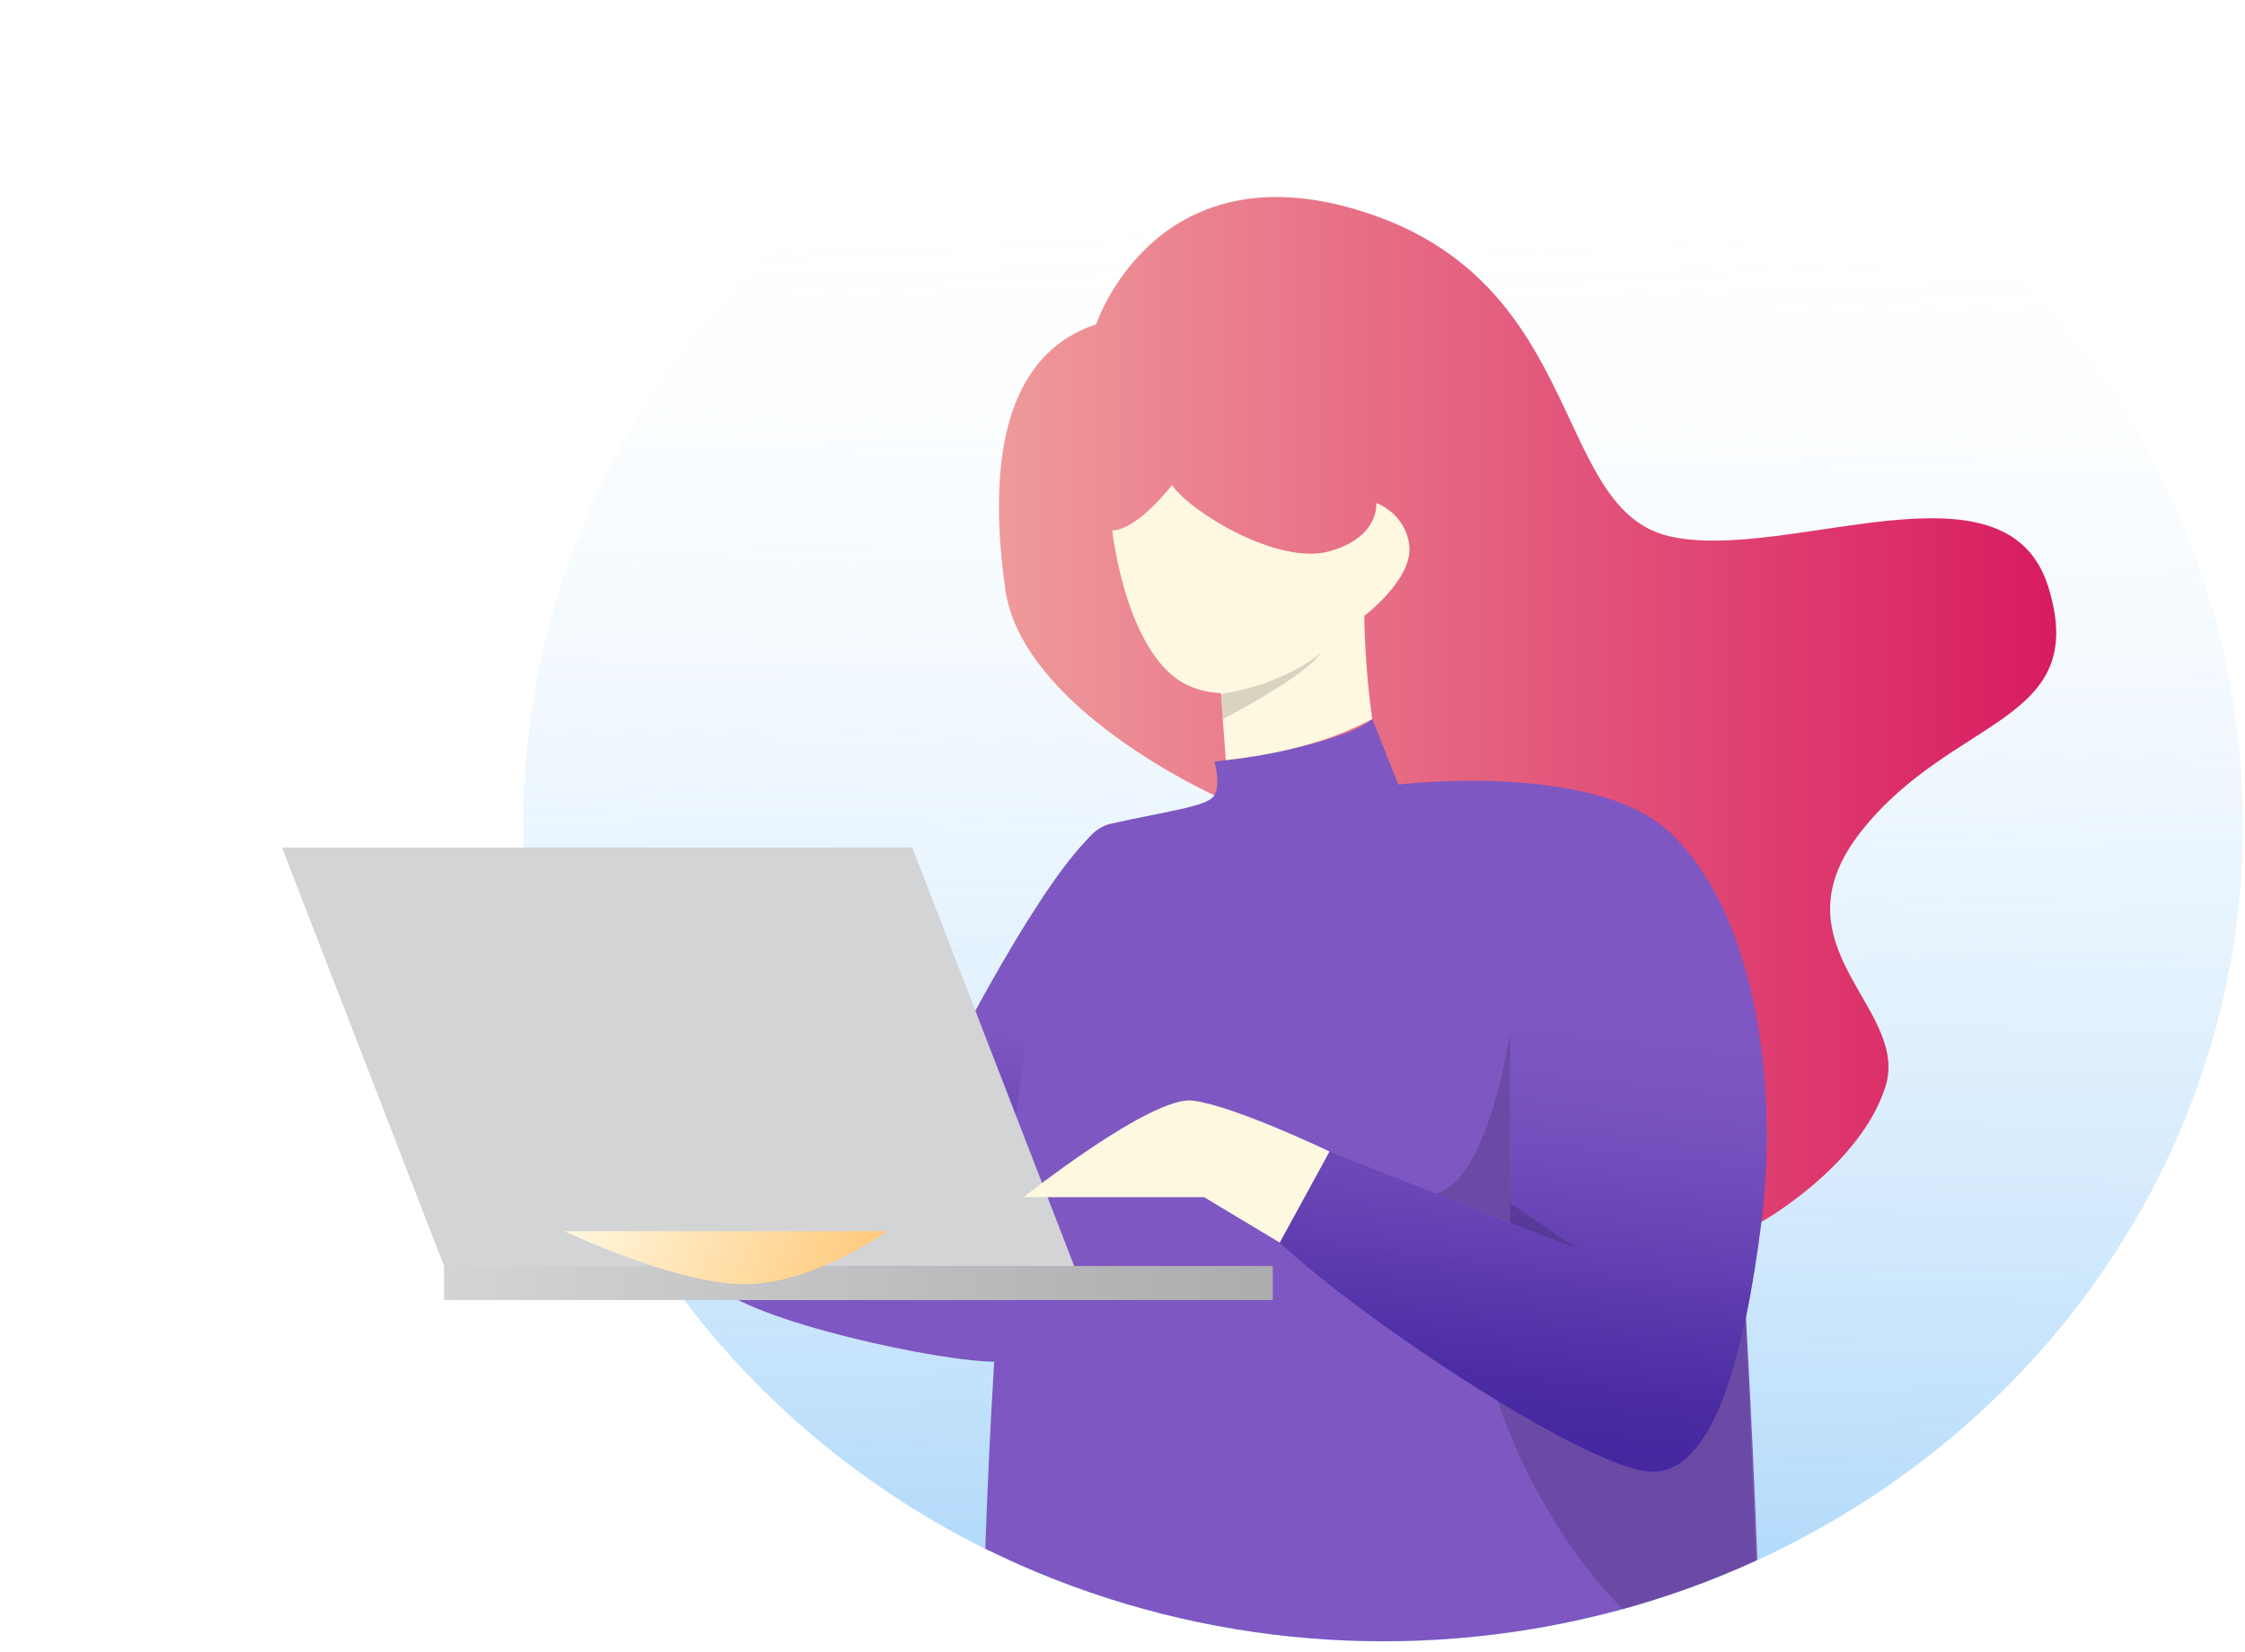
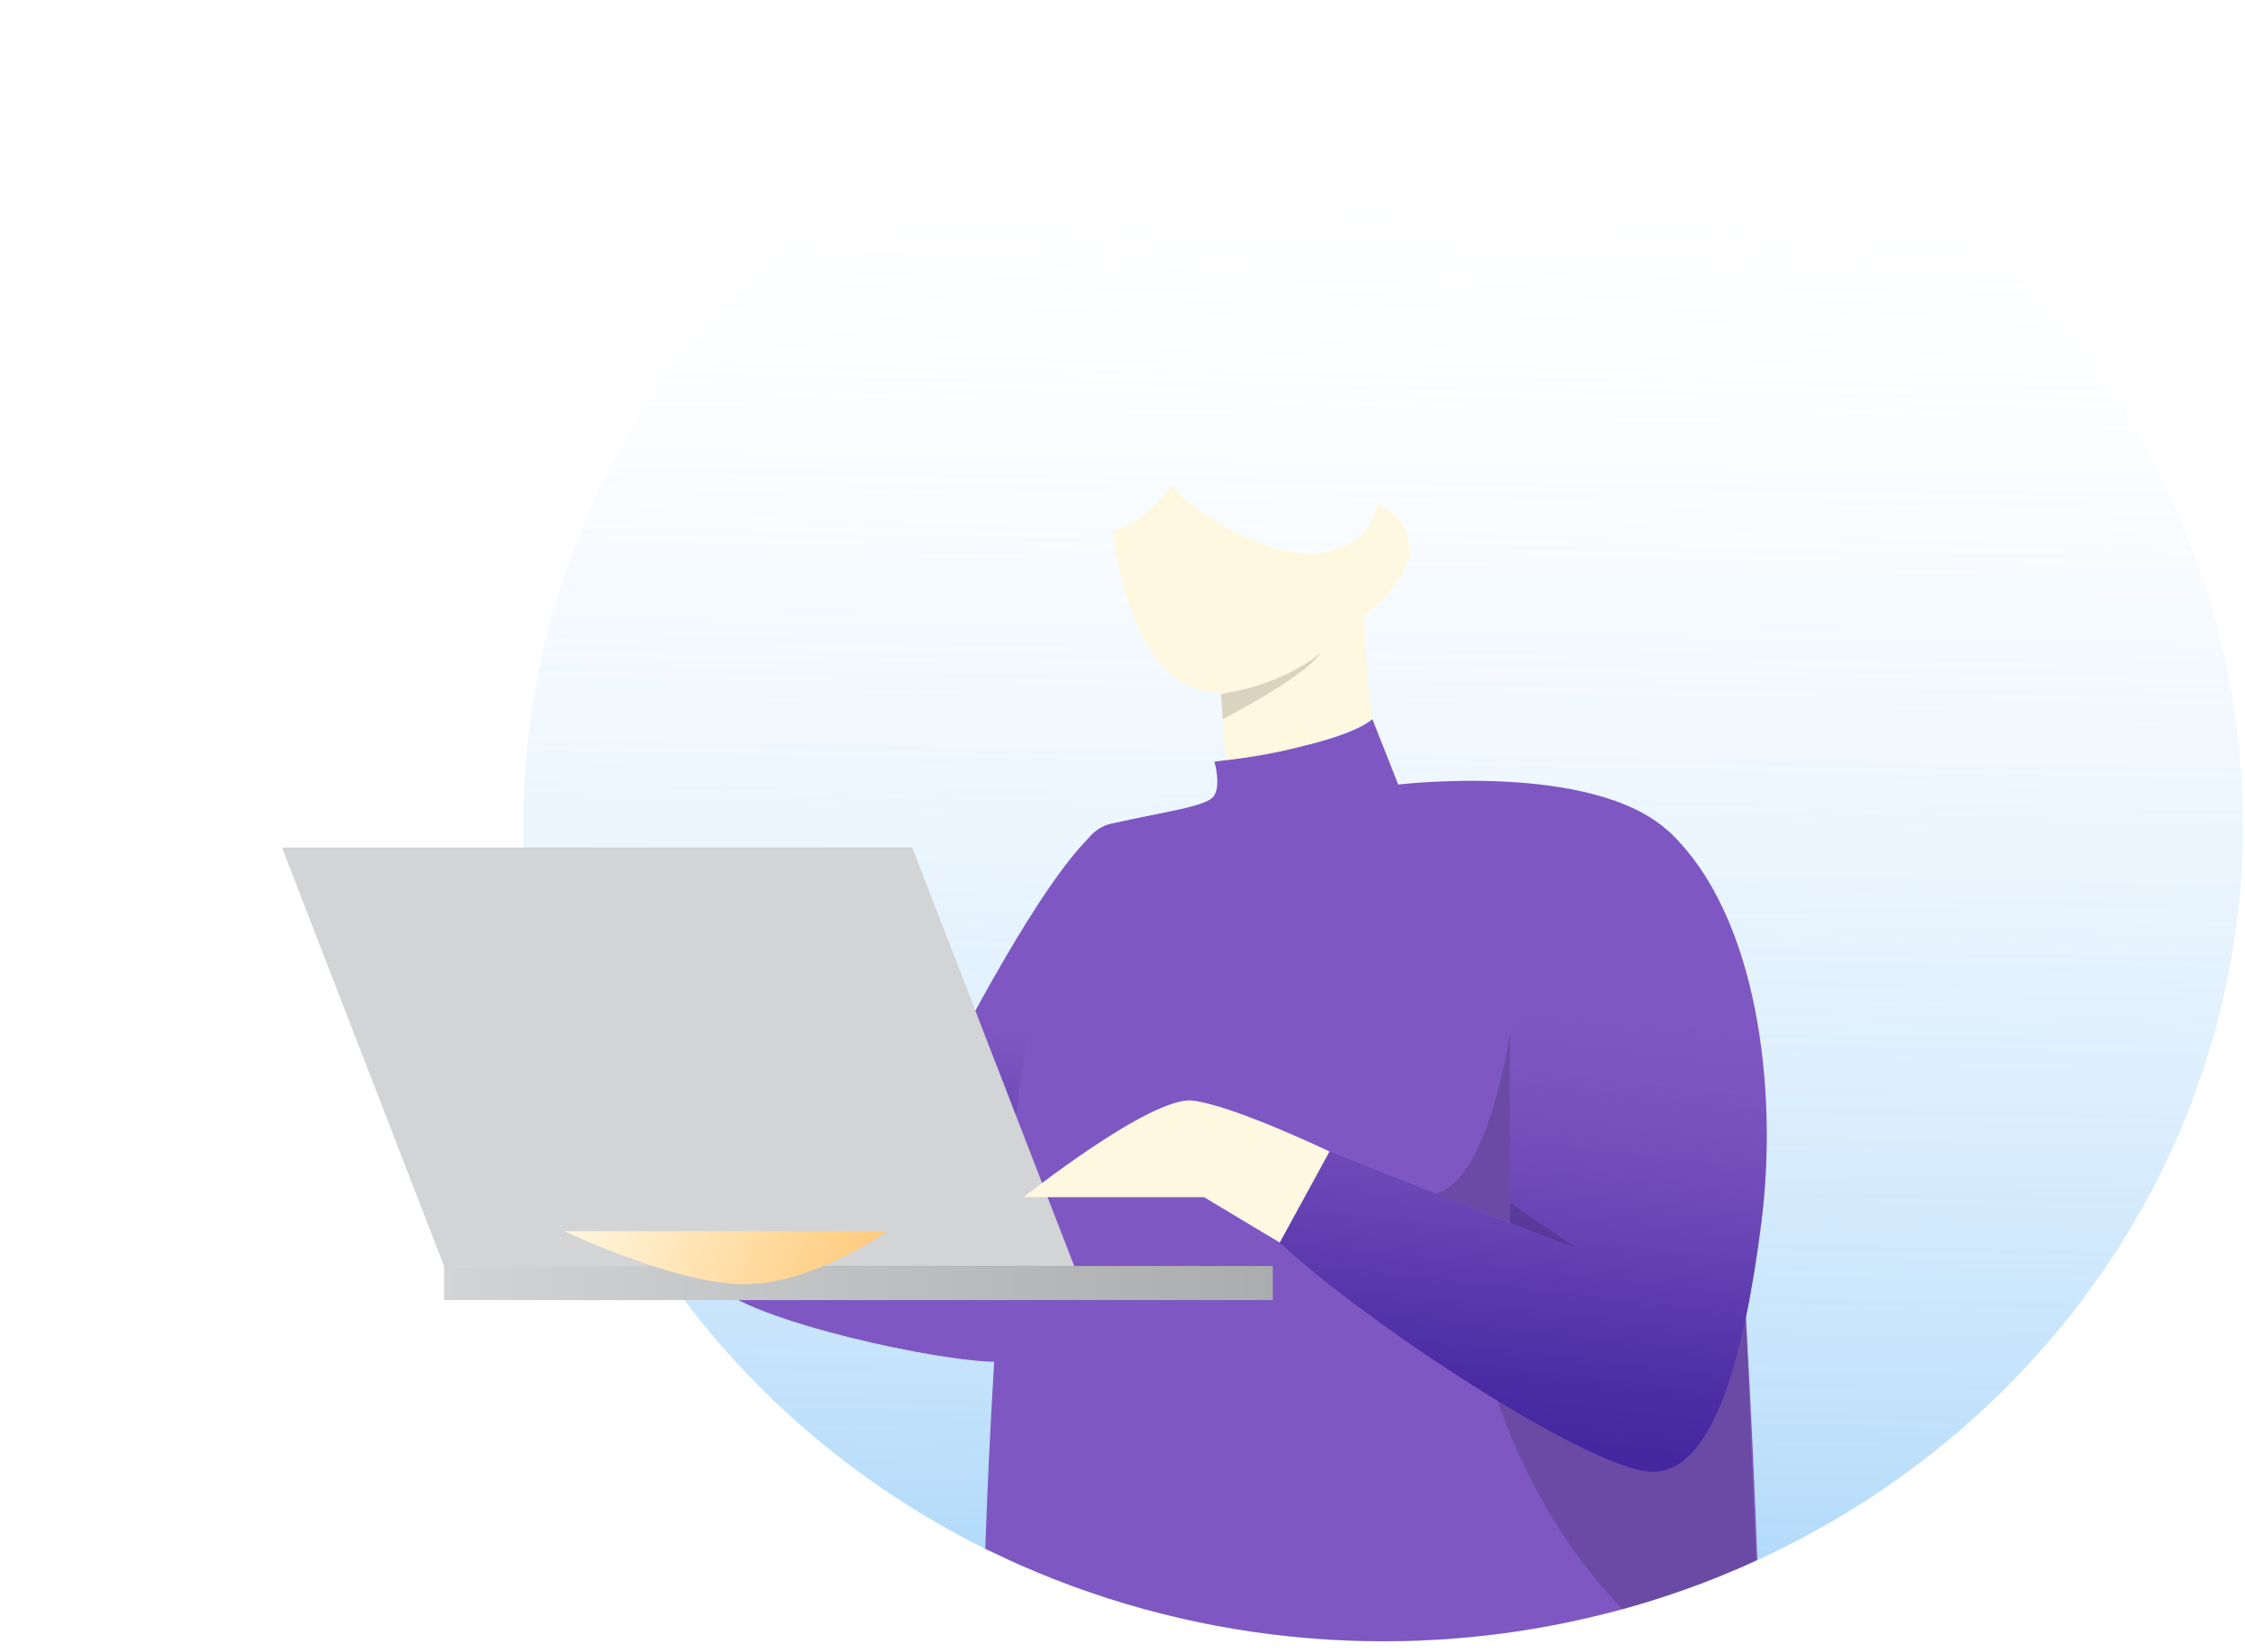
<svg xmlns="http://www.w3.org/2000/svg" width="163" height="120" viewBox="0 0 163 120" fill="none">
  <path d="M162.853 59.862C162.846 70.767 159.683 81.459 153.708 90.768C147.733 100.077 139.178 107.643 128.981 112.637C128.522 112.866 128.06 113.085 127.594 113.296L127.498 113.342L127.166 113.493C126.891 113.621 126.622 113.74 126.342 113.859C124.6 114.618 122.812 115.3 120.98 115.904C119.94 116.249 118.889 116.568 117.826 116.861L116.555 117.195C102.415 120.775 87.402 119.533 74.124 113.685C73.58 113.442 73.036 113.195 72.501 112.939L71.539 112.481C62.009 107.734 53.925 100.735 48.065 92.157C47.449 91.263 46.862 90.348 46.303 89.412C45.806 88.597 45.324 87.772 44.859 86.936C40.336 78.559 37.984 69.277 37.999 59.862C37.999 58.751 38.031 57.647 38.095 56.548C38.998 41.119 46.197 26.632 58.161 16.171C70.126 5.709 85.912 0.097 102.162 0.528C118.412 0.96 133.844 7.401 145.175 18.482C156.506 29.562 162.843 44.408 162.838 59.862H162.853Z" fill="url(#paint0_linear)" />
-   <path d="M88.167 57.752C88.167 57.752 74.206 51.459 72.993 42.801C71.779 34.142 72.632 25.868 79.588 23.553C79.588 23.553 83.988 10.217 99.586 15.576C115.183 20.935 112.723 37.026 121.249 38.952C129.775 40.879 145.695 32.765 148.733 42.664C151.771 52.562 141.781 51.958 135.143 60.361C128.504 68.763 138.758 73.174 136.881 78.959C135.003 84.744 127.912 88.721 127.912 88.721L88.167 57.752Z" fill="url(#paint1_linear)" />
  <path d="M69.05 76.744L72.993 86.936H73.421L79.588 60.361C75.693 63.605 69.05 76.744 69.05 76.744Z" fill="url(#paint2_linear)" />
  <path d="M62.127 90.803L59.629 91.997C56.528 93.764 51.897 93.26 51.897 93.26C54.401 95.938 68.496 98.967 72.458 98.889L73.19 89.407H64.409L62.127 90.803Z" fill="url(#paint3_linear)" />
  <path d="M127.594 113.282L127.498 113.328L127.166 113.479C126.891 113.607 126.622 113.726 126.342 113.845C124.6 114.605 122.812 115.287 120.979 115.891C119.94 116.235 118.888 116.554 117.826 116.847L116.555 117.181C102.415 120.761 87.401 119.519 74.124 113.671C73.58 113.429 73.036 113.181 72.501 112.925L71.539 112.468C71.673 108.541 71.88 103.841 72.184 98.885C72.376 95.787 72.612 92.588 72.891 89.412C72.963 88.583 73.041 87.76 73.118 86.936C74.254 75.229 76.073 64.374 78.991 60.924L79.034 60.878C79.405 60.393 79.927 60.033 80.526 59.848C84.739 58.896 87.709 58.576 88.176 57.752C88.643 56.928 88.176 55.308 88.176 55.308L89.014 55.199C90.232 55.025 92.596 54.658 94.834 54.109C94.848 54.114 94.863 54.114 94.877 54.109C96.856 53.62 98.729 52.988 99.643 52.228L101.521 56.974C101.521 56.974 115.641 55.276 121.153 60.379C121.187 60.403 121.217 60.43 121.244 60.461C121.302 60.511 121.357 60.565 121.408 60.621C121.736 60.951 122.028 61.312 122.279 61.697C124.075 64.443 125.346 75.463 126.227 87.416C126.429 90.162 126.612 92.999 126.771 95.777C127.137 102.194 127.411 108.408 127.594 113.282Z" fill="url(#paint4_linear)" />
  <path opacity="0.15" d="M127.498 113.342L127.166 113.493C126.891 113.621 126.622 113.74 126.343 113.859C124.6 114.618 122.812 115.3 120.98 115.904C119.94 116.249 118.889 116.568 117.826 116.861C111.323 110.275 108.742 101.727 108.742 101.727L126.761 95.777L127.498 113.342Z" fill="black" />
  <path d="M121.148 60.361C127.671 66.447 129.091 79.225 127.888 88.734C126.684 98.244 124.45 107.15 119.81 106.875C115.169 106.601 99.109 96.011 92.904 90.235L96.529 83.622L109.642 88.817V74.973L121.148 60.361Z" fill="url(#paint5_linear)" />
  <path d="M121.148 60.361C127.671 66.447 129.091 79.225 127.888 88.734C126.684 98.244 124.45 107.15 119.81 106.875C115.169 106.601 99.109 96.011 92.904 90.235L96.529 83.622L109.642 88.817V74.973L121.148 60.361Z" fill="url(#paint6_linear)" />
  <g filter="url(#filter0_d)">
    <path d="M87.411 86.936H27.239V89.412H87.411V86.936Z" fill="url(#paint7_linear)" />
    <path d="M61.232 56.548H15.474L27.239 86.936H72.993L61.232 56.548Z" fill="url(#paint8_linear)" />
  </g>
  <path d="M40.979 89.412C40.979 89.412 48.874 93.169 53.89 93.26C58.907 93.352 64.414 89.412 64.414 89.412H40.979Z" fill="url(#paint9_linear)" />
  <path d="M96.529 83.622C96.529 83.622 89.587 80.291 86.597 79.925C83.608 79.559 74.326 86.936 74.326 86.936H87.421L92.918 90.235L96.529 83.622Z" fill="url(#paint10_linear)" />
  <path d="M99.056 44.723C99.091 47.229 99.284 49.731 99.634 52.215C96.529 53.876 92.894 54.768 89.004 55.203L88.778 52.215L88.643 50.384V50.325C87.894 50.309 87.154 50.153 86.467 49.867C81.769 47.94 80.758 38.522 80.758 38.522C82.64 38.449 85.091 35.222 85.091 35.222C86.463 37.218 92.827 41.071 96.519 40.037C100.212 39.002 99.923 36.527 99.923 36.527C100.591 36.794 101.168 37.231 101.593 37.79C102.017 38.348 102.272 39.007 102.33 39.694C102.527 42.11 99.056 44.723 99.056 44.723Z" fill="url(#paint11_linear)" />
  <path opacity="0.15" d="M95.903 47.382C95.031 48.782 91.089 51.011 88.783 52.224L88.648 50.393C88.792 50.393 88.932 50.347 89.067 50.32C90.949 50.003 92.756 49.366 94.401 48.439C94.421 48.432 94.438 48.421 94.454 48.407C94.948 48.129 95.411 47.804 95.835 47.437L95.903 47.382Z" fill="black" />
  <path opacity="0.15" d="M104.231 86.68L114.447 90.652L109.633 87.352V74.996C109.633 74.996 108.126 85.732 104.231 86.68Z" fill="black" />
  <defs>
    <filter id="filter0_d" x="0.474" y="41.548" width="111.937" height="72.863" filterUnits="userSpaceOnUse" color-interpolation-filters="sRGB">
      <feFlood flood-opacity="0" result="BackgroundImageFix" />
      <feColorMatrix in="SourceAlpha" type="matrix" values="0 0 0 0 0 0 0 0 0 0 0 0 0 0 0 0 0 0 127 0" result="hardAlpha" />
      <feOffset dx="5" dy="5" />
      <feGaussianBlur stdDeviation="10" />
      <feColorMatrix type="matrix" values="0 0 0 0 0 0 0 0 0 0 0 0 0 0 0 0 0 0 0.2 0" />
      <feBlend mode="normal" in2="BackgroundImageFix" result="effect1_dropShadow" />
      <feBlend mode="normal" in="SourceGraphic" in2="effect1_dropShadow" result="shape" />
    </filter>
    <linearGradient id="paint0_linear" x1="100.682" y1="6.95" x2="98.752" y2="123.935" gradientUnits="userSpaceOnUse">
      <stop stop-color="white" stop-opacity="0" />
      <stop offset="1" stop-color="#64B5F6" stop-opacity="0.6" />
    </linearGradient>
    <linearGradient id="paint1_linear" x1="72.535" y1="51.51" x2="149.301" y2="51.51" gradientUnits="userSpaceOnUse">
      <stop stop-color="#EF9A9A" />
      <stop offset="1" stop-color="#D81B60" />
    </linearGradient>
    <linearGradient id="paint2_linear" x1="73.748" y1="74.703" x2="71.654" y2="99.75" gradientUnits="userSpaceOnUse">
      <stop stop-color="#7E57C2" />
      <stop offset="1" stop-color="#4527A0" />
    </linearGradient>
    <linearGradient id="paint3_linear" x1="6437.82" y1="2289.26" x2="6417.37" y2="2811.14" gradientUnits="userSpaceOnUse">
      <stop stop-color="#7E57C2" />
      <stop offset="1" stop-color="#4527A0" />
    </linearGradient>
    <linearGradient id="paint4_linear" x1="19218.4" y1="13459.8" x2="22870.4" y2="20504.6" gradientUnits="userSpaceOnUse">
      <stop stop-color="#7E57C2" />
      <stop offset="1" stop-color="#4527A0" />
    </linearGradient>
    <linearGradient id="paint5_linear" x1="13190.2" y1="8850.92" x2="16441.7" y2="14547.3" gradientUnits="userSpaceOnUse">
      <stop stop-color="#7E57C2" />
      <stop offset="1" stop-color="#4527A0" />
    </linearGradient>
    <linearGradient id="paint6_linear" x1="113.498" y1="65.523" x2="108.523" y2="108.208" gradientUnits="userSpaceOnUse">
      <stop offset="0.14" stop-color="#7E57C2" stop-opacity="0" />
      <stop offset="0.26" stop-color="#724DBB" stop-opacity="0.21" />
      <stop offset="0.48" stop-color="#5F3DAF" stop-opacity="0.55" />
      <stop offset="0.66" stop-color="#5131A7" stop-opacity="0.79" />
      <stop offset="0.81" stop-color="#482AA2" stop-opacity="0.94" />
      <stop offset="0.91" stop-color="#4527A0" />
    </linearGradient>
    <linearGradient id="paint7_linear" x1="27.239" y1="88.171" x2="87.411" y2="88.171" gradientUnits="userSpaceOnUse">
      <stop stop-color="#D2D4D5" />
      <stop offset="1" stop-color="#AAACAE" />
    </linearGradient>
    <linearGradient id="paint8_linear" x1="509.561" y1="3803.3" x2="3753.12" y2="7682.63" gradientUnits="userSpaceOnUse">
      <stop stop-color="#D2D4D5" />
      <stop offset="1" stop-color="#AAACAE" />
    </linearGradient>
    <linearGradient id="paint9_linear" x1="42.471" y1="85.279" x2="61.395" y2="93.813" gradientUnits="userSpaceOnUse">
      <stop stop-color="#FFF8E1" />
      <stop offset="1" stop-color="#FFCC80" />
    </linearGradient>
    <linearGradient id="paint10_linear" x1="7441.16" y1="2664.58" x2="7908.43" y2="3198.89" gradientUnits="userSpaceOnUse">
      <stop stop-color="#FFF8E1" />
      <stop offset="1" stop-color="#FFCC80" />
    </linearGradient>
    <linearGradient id="paint11_linear" x1="7601.21" y1="2923.21" x2="8003.48" y2="3717.58" gradientUnits="userSpaceOnUse">
      <stop stop-color="#FFF8E1" />
      <stop offset="1" stop-color="#FFCC80" />
    </linearGradient>
  </defs>
</svg>